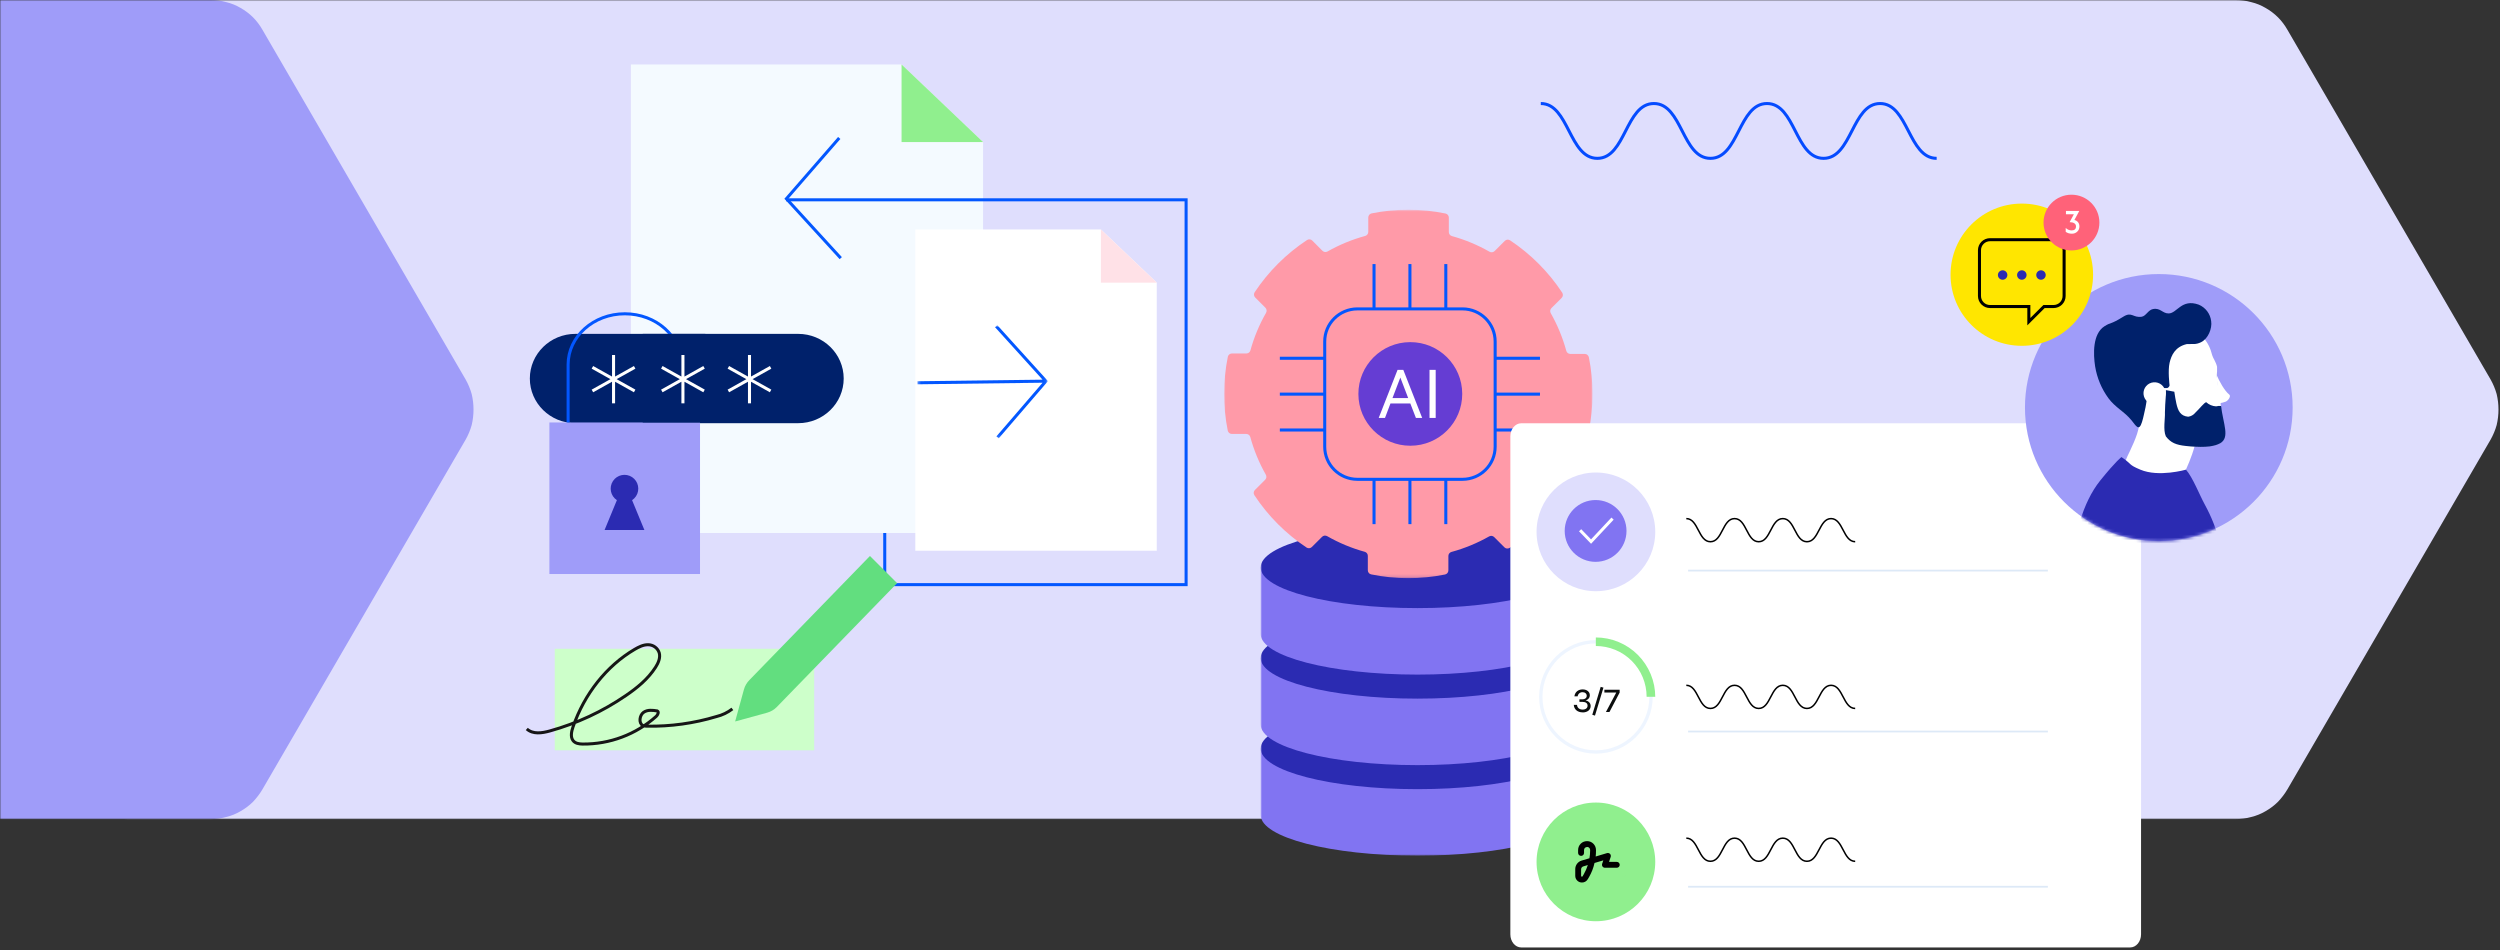
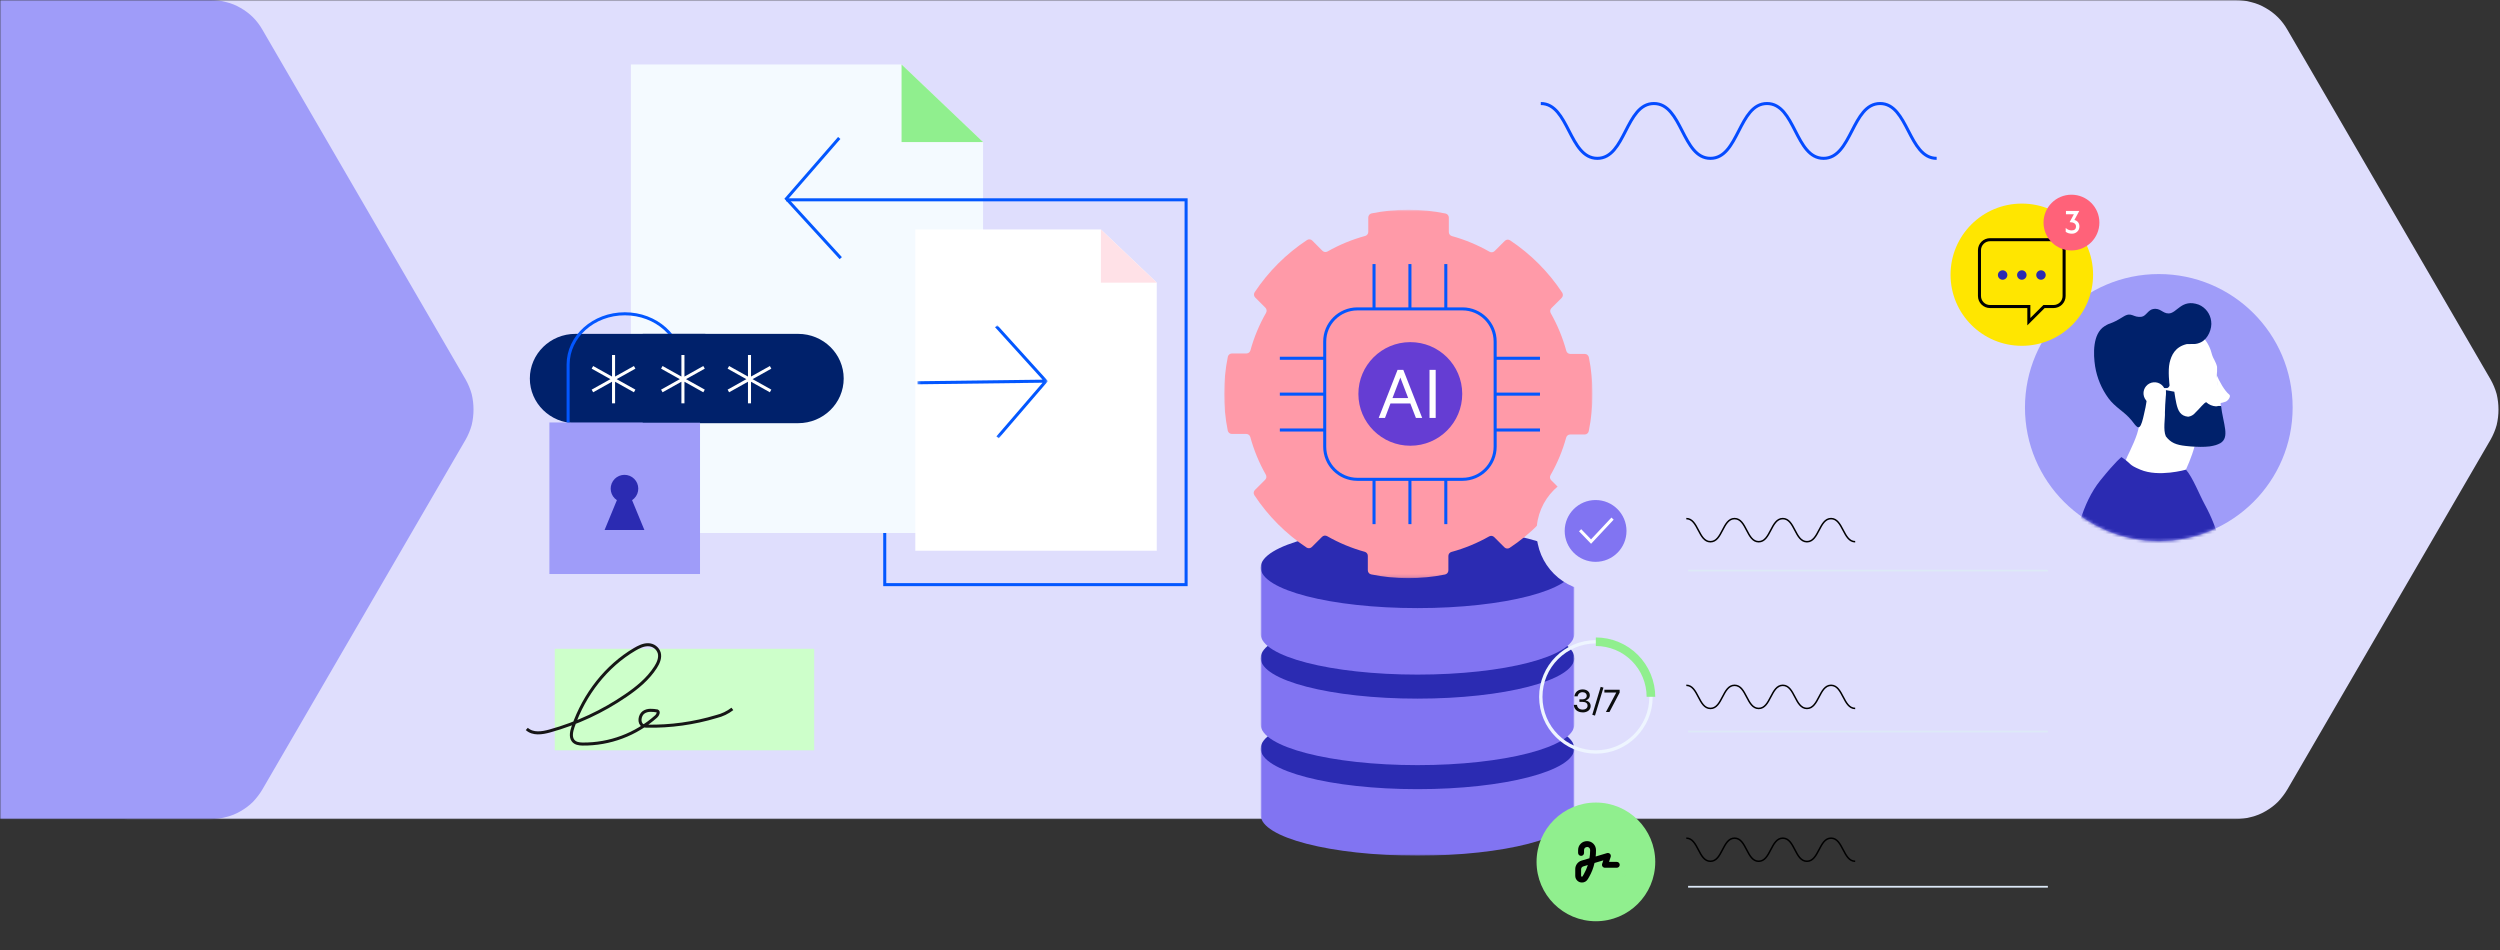
<svg xmlns="http://www.w3.org/2000/svg" width="821" height="312" fill="none" viewBox="0 0 821 312">
  <rect x="0" y="0" width="821" height="312" fill="#333333" stroke="none" />
  <g clip-path="url(#a)">
    <mask id="b" width="821" height="269" x="0" y="0" maskUnits="userSpaceOnUse" style="mask-type:luminance">
      <path fill="#fff" d="M821 0H0V269H821V0Z" />
    </mask>
    <g mask="url(#b)">
      <path fill="#DFDEFD" d="M734.2 0C735.93 0 737.63 0.23 739.3 0.7C740.97 1.1 742.53 1.73 744 2.6C745.53 3.47 746.9 4.5 748.1 5.7C749.3 6.9 750.33 8.27 751.2 9.8L817.9 124.6C818.77 126.13 819.43 127.73 819.9 129.4C820.3 131.07 820.5 132.77 820.5 134.5C820.5 136.23 820.3 137.93 819.9 139.6C819.43 141.27 818.77 142.87 817.9 144.4L751.2 259.2C750.33 260.67 749.3 262.03 748.1 263.3C746.9 264.5 745.53 265.53 744 266.4C742.53 267.27 740.97 267.9 739.3 268.3C737.63 268.77 735.93 269 734.2 269H41.8C40.07 269 38.37 268.77 36.7 268.3C35.03 267.9 33.47 267.27 32 266.4C30.47 265.53 29.1 264.5 27.9 263.3C26.7 262.03 25.67 260.67 24.8 259.2L-41.9 144.4C-42.77 142.87 -43.43 141.27 -43.9 139.6C-44.3 137.93 -44.5 136.23 -44.5 134.5C-44.5 132.77 -44.3 131.07 -43.9 129.4C-43.43 127.73 -42.77 126.13 -41.9 124.6L24.8 9.8C25.67 8.27 26.7 6.9 27.9 5.7C29.1 4.5 30.47 3.47 32 2.6C33.47 1.73 35.03 1.1 36.7 0.7C38.37 0.23 40.07 0 41.8 0H734.2Z" />
      <path fill="#9F9CF9" d="M69.2 0C70.93 0 72.63 0.23 74.3 0.7C75.97 1.1 77.53 1.73 79 2.6C80.53 3.47 81.9 4.5 83.1 5.7C84.3 6.9 85.33 8.27 86.2 9.8L152.9 124.6C153.77 126.13 154.43 127.73 154.9 129.4C155.3 131.07 155.5 132.77 155.5 134.5C155.5 136.23 155.3 137.93 154.9 139.6C154.43 141.27 153.77 142.87 152.9 144.4L86.2 259.2C85.33 260.67 84.3 262.03 83.1 263.3C81.9 264.5 80.53 265.53 79 266.4C77.53 267.27 75.97 267.9 74.3 268.3C72.63 268.77 70.93 269 69.2 269H-64.2C-65.93 269 -67.63 268.77 -69.3 268.3C-70.97 267.9 -72.53 267.27 -74 266.4C-75.53 265.53 -76.9 264.5 -78.1 263.3C-79.3 262.03 -80.33 260.67 -81.2 259.2L-147.9 144.4C-148.77 142.87 -149.43 141.27 -149.9 139.6C-150.3 137.93 -150.5 136.23 -150.5 134.5C-150.5 132.77 -150.3 131.07 -149.9 129.4C-149.43 127.73 -148.77 126.13 -147.9 124.6L-81.2 9.8C-80.33 8.27 -79.3 6.9 -78.1 5.7C-76.9 4.5 -75.53 3.47 -74 2.6C-72.53 1.73 -70.97 1.1 -69.3 0.7C-67.63 0.23 -65.93 0 -64.2 0H69.2Z" />
    </g>
    <path stroke="#054BFF" stroke-miterlimit="10" d="M505.998 34C515.254 34 515.254 52 524.569 52C533.884 52 533.825 34 543.14 34C552.456 34 552.396 52 561.712 52C571.027 52 570.968 34 580.283 34C589.599 34 589.539 52 598.855 52C608.17 52 608.17 34 617.426 34C626.682 34 626.742 52 635.998 52" />
    <mask id="c" width="103" height="108" x="414" y="173" maskUnits="userSpaceOnUse" style="mask-type:luminance">
      <path fill="#fff" d="M517 173H414V281H517V173Z" />
    </mask>
    <g mask="url(#c)">
      <path fill="#8174F2" d="M414 245.811V267.649C414 275.028 437.06 281 465.508 281C493.956 281 517.016 275.028 517.016 267.649V245.811" />
      <path fill="#2B2BB2" d="M465.508 259.162C493.955 259.162 517.016 253.184 517.016 245.811C517.016 238.437 493.955 232.46 465.508 232.46C437.061 232.46 414 238.437 414 245.811C414 253.184 437.061 259.162 465.508 259.162Z" />
      <path fill="#8174F2" d="M414 216.081V237.919C414 245.298 437.06 251.27 465.508 251.27C493.956 251.27 517.016 245.298 517.016 237.919V216.081" />
      <path fill="#2B2BB2" d="M465.508 229.432C493.955 229.432 517.016 223.454 517.016 216.081C517.016 208.707 493.955 202.73 465.508 202.73C437.061 202.73 414 208.707 414 216.081C414 223.454 437.061 229.432 465.508 229.432Z" />
      <path fill="#8174F2" d="M414 186.351V208.189C414 215.568 437.06 221.54 465.508 221.54C493.956 221.54 517.016 215.568 517.016 208.189V186.351" />
      <path fill="#2B2BB2" d="M465.508 199.702C493.955 199.702 517.016 193.725 517.016 186.351C517.016 178.977 493.955 173 465.508 173C437.061 173 414 178.977 414 186.351C414 193.725 437.061 199.702 465.508 199.702Z" />
    </g>
    <mask id="d" width="122" height="122" x="401" y="68" maskUnits="userSpaceOnUse" style="mask-type:luminance">
      <path fill="#fff" d="M522.995 68.858H401.995V189.858H522.995V68.858Z" />
    </mask>
    <g mask="url(#d)">
      <path fill="#FF9AA8" d="M401.995 129.275C401.989 133.343 402.39 137.406 403.192 141.396C403.318 142.036 403.881 142.502 404.54 142.508H409.276C409.893 142.508 410.432 142.914 410.593 143.505C411.767 147.825 413.486 151.983 415.695 155.884C416.007 156.421 415.923 157.108 415.48 157.55L412.12 160.902C411.659 161.362 411.582 162.079 411.935 162.622C416.438 169.451 422.27 175.3 429.091 179.822C429.635 180.174 430.354 180.097 430.809 179.637L434.168 176.291C434.611 175.849 435.3 175.76 435.839 176.076C439.725 178.299 443.875 180.025 448.192 181.214C448.791 181.381 449.204 181.925 449.192 182.546V187.278C449.192 187.935 449.653 188.502 450.3 188.634C458.294 190.271 466.54 190.283 474.54 188.67C475.186 188.538 475.647 187.977 475.647 187.32V182.582C475.647 181.967 476.055 181.429 476.647 181.262C480.971 180.085 485.126 178.37 489.025 176.16C489.564 175.843 490.252 175.939 490.695 176.381L494.043 179.738C494.498 180.198 495.216 180.276 495.761 179.924C502.588 175.419 508.438 169.582 512.953 162.772C513.3 162.222 513.216 161.511 512.755 161.057L509.408 157.7C508.971 157.258 508.881 156.571 509.198 156.033C511.426 152.15 513.15 147.998 514.336 143.684C514.504 143.093 515.043 142.681 515.659 142.687H520.402C521.061 142.687 521.623 142.221 521.749 141.576C523.384 133.582 523.396 125.338 521.785 117.339C521.653 116.699 521.091 116.233 520.438 116.227H515.695C515.079 116.227 514.54 115.821 514.372 115.23C513.198 110.91 511.48 106.752 509.27 102.851C508.959 102.314 509.049 101.627 509.486 101.185L512.845 97.833C513.306 97.373 513.384 96.656 513.031 96.112C508.534 89.29 502.707 83.441 495.899 78.919C495.354 78.567 494.635 78.644 494.18 79.104L490.821 82.456C490.378 82.892 489.689 82.981 489.15 82.665C485.264 80.442 481.114 78.716 476.797 77.527C476.198 77.36 475.791 76.816 475.797 76.195V71.457C475.797 70.8 475.33 70.239 474.689 70.113C466.695 68.47 458.45 68.458 450.45 70.071C449.803 70.197 449.342 70.764 449.342 71.415V76.159C449.342 76.774 448.935 77.312 448.342 77.479C444.019 78.656 439.863 80.371 435.965 82.581C435.426 82.892 434.737 82.808 434.294 82.366L430.953 79.009C430.498 78.543 429.779 78.465 429.234 78.823C422.402 83.328 416.546 89.165 412.025 95.981C411.671 96.525 411.749 97.242 412.21 97.702L415.564 101.065C416.001 101.507 416.085 102.188 415.773 102.732C413.546 106.615 411.821 110.767 410.635 115.08C410.468 115.672 409.929 116.084 409.312 116.078H404.57C403.911 116.078 403.348 116.544 403.216 117.183C402.414 121.162 401.995 125.218 401.995 129.293" />
      <path stroke="#0357FF" stroke-miterlimit="10" d="M451.234 86.715V101.447M463.019 86.715V101.447M474.803 86.715V101.447M451.234 157.407V172.133M463.019 157.407V172.133M474.803 157.407V172.133M420.3 141.211H435.031M420.3 129.43H435.031M420.3 117.649H435.031M491 141.211H505.731M491 129.43H505.731M491 117.649H505.731M445.755 101.441H480.288C486.216 101.447 491.013 106.244 491.007 112.159V146.689C491.013 152.604 486.216 157.401 480.288 157.407H445.755C439.827 157.401 435.031 152.604 435.037 146.689V112.165C435.031 106.25 439.827 101.453 445.755 101.441Z" />
      <path fill="#653DD3" d="M463.108 112.356C472.528 112.332 480.18 119.931 480.198 129.329C480.222 138.726 472.605 146.361 463.186 146.379C453.767 146.403 446.114 138.803 446.096 129.406V129.37C446.084 119.991 453.695 112.374 463.096 112.356H463.114H463.108Z" />
      <path fill="#fff" d="M458.953 121.473H460.851L467.043 137.25H464.983L463.144 132.495H456.629L454.833 137.25H452.767L458.953 121.473ZM459.869 123.982L457.294 130.72H462.444L459.869 123.982ZM471.48 137.244H469.456V121.473H471.48V137.244Z" />
    </g>
-     <path fill="#fff" d="M496 143.303C496 140.924 497.595 139 499.569 139H699.552C701.527 139 703.121 140.924 703.121 143.303V306.838C703.121 309.217 701.527 311.141 699.552 311.141H499.569C497.595 311.141 496 309.217 496 306.838V143.303Z" />
    <path fill="#DFDEFD" d="M524.095 155.174C534.853 155.174 543.585 163.906 543.585 174.663C543.585 185.421 534.853 194.153 524.095 194.153C513.338 194.153 504.606 185.421 504.606 174.663C504.606 163.906 513.338 155.174 524.095 155.174Z" />
    <path fill="#8174F2" d="M523.994 184.509C529.6 184.509 534.144 179.965 534.144 174.36C534.144 168.754 529.6 164.21 523.994 164.21C518.389 164.21 513.845 168.754 513.845 174.36C513.845 179.965 518.389 184.509 523.994 184.509Z" />
    <path stroke="#fff" stroke-miterlimit="10" d="M529.562 170.31L522.501 177.853L518.906 174.132" />
    <path fill="#DDE9F7" d="M672.52 187.091H554.368V187.673H672.52V187.091Z" />
    <path stroke="#EEF5FF" stroke-width="1.1" d="M524.095 246.952C534.09 246.952 542.193 238.849 542.193 228.855C542.193 218.86 534.09 210.757 524.095 210.757C514.1 210.757 505.998 218.86 505.998 228.855C505.998 238.849 514.1 246.952 524.095 246.952Z" />
    <path fill="#90EF8E" d="M543.585 228.855C543.585 226.298 543.079 223.767 542.092 221.388C541.105 219.034 539.687 216.882 537.865 215.06C536.042 213.238 533.916 211.82 531.537 210.833C529.183 209.846 526.627 209.34 524.07 209.34V212.149C526.272 212.149 528.424 212.58 530.449 213.415C532.474 214.25 534.321 215.49 535.865 217.034C537.409 218.578 538.65 220.426 539.485 222.451C540.32 224.476 540.75 226.653 540.75 228.829H543.56L543.585 228.855Z" />
    <path fill="#0B0D0E" d="M519.742 233.942C518.071 233.942 516.932 232.98 516.831 231.487H517.894C517.945 232.423 518.679 233.031 519.742 233.031C520.729 233.031 521.362 232.525 521.362 231.74C521.362 230.955 520.754 230.5 519.716 230.5H518.679V229.665H519.716C520.526 229.665 521.083 229.184 521.083 228.5C521.083 227.817 520.526 227.311 519.691 227.311C518.856 227.311 518.223 227.867 518.096 228.677H517.033C517.21 227.285 518.274 226.399 519.742 226.399C521.108 226.399 522.096 227.184 522.096 228.298C522.096 229.158 521.539 229.791 520.703 230.019C521.766 230.247 522.374 230.93 522.374 231.867C522.374 233.107 521.311 233.967 519.742 233.967V233.942ZM526.576 225.817L523.791 235.005L522.905 234.727L525.664 225.564L526.576 225.817ZM528.55 233.816H527.386L530.777 227.437H526.879V226.501H531.891V227.437L528.55 233.816Z" />
    <path fill="#DDE9F7" d="M554.368 239.941H672.52V240.523H554.368V239.941Z" />
    <path fill="#90EF8E" d="M524.095 263.556C534.853 263.556 543.585 272.288 543.585 283.046C543.585 293.803 534.853 302.535 524.095 302.535C513.338 302.535 504.606 293.803 504.606 283.046C504.606 272.288 513.338 263.556 524.095 263.556Z" />
    <mask id="e" width="20" height="16" x="514" y="275" maskUnits="userSpaceOnUse" style="mask-type:luminance">
      <path fill="#fff" d="M533.84 275.25H514.351V290.842H533.84V275.25Z" />
    </mask>
    <g mask="url(#e)">
      <path fill="#000" d="M521.185 278.161C520.654 278.161 520.198 278.591 520.198 279.148V280.11C520.198 280.641 519.768 281.071 519.236 281.071C518.705 281.071 518.249 280.641 518.249 280.11V279.148C518.249 277.528 519.565 276.212 521.185 276.212C522.805 276.212 524.121 277.528 524.121 279.148V279.376C524.121 280.008 524.096 280.641 524.02 281.274L527.741 280.16C528.095 280.059 528.475 280.16 528.728 280.413C528.981 280.666 529.057 281.046 528.956 281.401L528.399 283.046H530.955C531.487 283.046 531.917 283.476 531.917 284.008C531.917 284.539 531.487 284.969 530.955 284.969H527.057C526.754 284.969 526.45 284.818 526.273 284.564C526.095 284.311 526.045 283.982 526.146 283.679L526.526 282.54L523.64 283.4C523.286 285.02 522.678 286.564 521.869 287.981L521.438 288.715C521.033 289.399 520.325 289.829 519.515 289.829C518.3 289.829 517.312 288.842 517.312 287.627V285.425C517.312 284.134 518.148 282.995 519.388 282.615L521.97 281.856C522.122 281.021 522.198 280.186 522.198 279.35V279.123C522.198 278.591 521.767 278.135 521.236 278.135L521.185 278.161ZM521.413 284.084L519.92 284.539C519.515 284.666 519.236 285.045 519.236 285.476V287.652C519.236 287.804 519.363 287.905 519.489 287.905C519.591 287.905 519.666 287.855 519.717 287.779L520.147 287.045C520.679 286.108 521.109 285.121 521.438 284.084H521.413Z" />
      <path fill="#90EF8E" d="M516.3 286.463H515.085C514.68 286.463 514.351 286.792 514.351 287.197C514.351 287.602 514.68 287.931 515.085 287.931H516.3C516.3 287.931 516.3 287.754 516.3 287.678V286.463ZM522.982 287.906H533.107C533.512 287.906 533.841 287.577 533.841 287.172C533.841 286.767 533.512 286.438 533.107 286.438H523.666C523.463 286.944 523.236 287.425 522.982 287.906Z" />
    </g>
    <path fill="#DDE9F7" d="M554.368 290.917H672.52V291.5H554.368V290.917Z" />
    <path stroke="#000" stroke-miterlimit="10" stroke-width=".5" d="M553.786 170.31C557.734 170.31 557.734 177.903 561.708 177.903 565.682 177.903 565.657 170.31 569.63 170.31 573.604 170.31 573.579 177.903 577.553 177.903 581.527 177.903 581.501 170.31 585.475 170.31 589.449 170.31 589.424 177.903 593.398 177.903 597.371 177.903 597.371 170.31 601.32 170.31 605.269 170.31 605.294 177.903 609.242 177.903M553.786 225.058C557.734 225.058 557.734 232.651 561.708 232.651 565.682 232.651 565.657 225.058 569.63 225.058 573.604 225.058 573.579 232.651 577.553 232.651 581.527 232.651 581.501 225.058 585.475 225.058 589.449 225.058 589.424 232.651 593.398 232.651 597.371 232.651 597.371 225.058 601.32 225.058 605.269 225.058 605.294 232.651 609.242 232.651M553.786 275.25C557.734 275.25 557.734 282.843 561.708 282.843 565.682 282.843 565.657 275.25 569.63 275.25 573.604 275.25 573.579 282.843 577.553 282.843 581.527 282.843 581.501 275.25 585.475 275.25 589.449 275.25 589.424 282.843 593.398 282.843 597.371 282.843 597.371 275.25 601.32 275.25 605.269 275.25 605.294 282.843 609.242 282.843" />
    <path fill="#9F9CF9" d="M708.952 177.686C733.226 177.686 752.904 158.057 752.904 133.843C752.904 109.629 733.226 90 708.952 90C684.678 90 665 109.629 665 133.843C665 158.057 684.678 177.686 708.952 177.686Z" />
    <mask id="f" width="88" height="88" x="665" y="90" maskUnits="userSpaceOnUse" style="mask-type:luminance">
      <path fill="#fff" d="M708.952 177.686C733.226 177.686 752.904 158.057 752.904 133.843C752.904 109.629 733.226 90 708.952 90C684.678 90 665 109.629 665 133.843C665 158.057 684.678 177.686 708.952 177.686Z" />
    </mask>
    <g mask="url(#f)">
      <mask id="g" width="84" height="112" x="669" y="84" maskUnits="userSpaceOnUse" style="mask-type:luminance">
        <path fill="#fff" d="M751.016 84.658H671.596C670.568 84.658 669.735 85.489 669.735 86.513V193.562C669.735 194.587 670.568 195.418 671.596 195.418H751.016C752.043 195.418 752.876 194.587 752.876 193.562V86.513C752.876 85.489 752.043 84.658 751.016 84.658Z" />
      </mask>
      <g mask="url(#g)">
        <path fill="#fff" d="M696.748 155.071C697.424 152.691 698.317 150.385 699.444 148.173C701.145 144.518 703.061 140.366 702.413 137.217L721.289 133.318C723.234 142.691 719.438 150.854 716.929 156.252C716.384 157.349 715.905 158.473 715.473 159.617L696.738 155.052L696.748 155.071Z" />
        <path fill="#2B2BB2" d="M729.848 188.839C730.356 181.885 728.533 173.909 724.032 165.652C722.398 162.7 720.105 156.767 717.869 154.237C717.869 154.237 708.924 156.814 702.874 154.228C698.787 152.512 700.356 152.587 696.691 150.104C696.691 150.104 695.019 151.238 689.739 157.78C683.716 165.249 681.208 176.543 680.503 184.725L729.858 188.839H729.848Z" />
        <path fill="#2B2BB2" d="M712.015 219.214C712.015 219.214 717.371 174.659 717.427 174.153C717.427 174.078 717.437 174.003 717.446 173.928C717.869 166.674 712.325 160.451 705.053 160.02C704.969 160.02 704.884 160.01 704.79 160.01C697.509 159.72 691.364 165.371 691.063 172.635L691.016 226.984" />
-         <path fill="#AB7463" d="M729.435 134.733L729.407 134.471C729.407 134.565 729.426 134.64 729.435 134.733Z" />
        <path fill="#fff" d="M728.617 145.699C726.193 147.114 716.478 146.861 712.889 145.418C709.253 143.618 705.758 141.547 702.432 139.232C699.886 137.292 697.358 135.886 695.16 133.14C690.631 127.498 691.317 120.6 693.563 115.549C697.546 106.589 708.445 105.417 717.549 107.573C722.661 108.782 725.348 112.025 726.485 116.655C726.71 117.545 727.725 118.838 728.082 120.45C728.129 121.444 728.082 122.447 727.969 123.431C728.204 126.43 729.134 130.244 729.313 133.29C729.735 140.488 732.253 143.571 728.608 145.69" />
        <path fill="#00216B" d="M720.885 135.586C722.379 134.19 723.882 132.147 724.53 132.09C725.413 132.906 726.56 133.384 727.762 133.449C728.298 133.309 728.852 133.271 729.407 133.328C730.074 139.213 732.404 143.665 729.096 145.577C726.672 146.983 722.294 146.955 717.765 146.449C714.646 146.102 712.87 145.418 711.264 143.29C710.305 141.144 711.076 137.395 710.963 135.436C711.01 131.828 711.433 129.288 711.283 128.117C711.386 128.154 713.002 128.407 714.045 128.642C714.28 130.141 714.439 131.294 714.712 132.484C715.276 134.958 716.065 136.608 718.592 136.852C719.494 136.739 720.321 136.28 720.904 135.577" />
        <path fill="#fff" d="M728.674 132.475C729.454 132.353 730.215 132.156 730.957 131.894C731.85 131.472 732.723 130.057 732.084 129.57C730.581 128.417 728.805 125.212 727.894 123.047" />
        <path fill="#00216B" d="M722.83 112.381C721.026 113.252 720.133 112.906 718.17 112.99C714.308 113.88 713.068 116.664 712.495 119.138C711.884 121.762 712.476 126.458 712.476 126.458C712.551 126.861 711.969 127.498 711.555 127.442H709.469C709.469 127.442 706.886 127.62 705.965 128.426C705.11 129.166 704.856 132.681 704.584 133.796C704.199 135.39 703.926 137.048 703.428 138.614C702.423 141.781 701.521 139.916 699.999 138.042C697.753 135.286 694.549 133.721 692.398 130.76C690.143 127.667 688.649 124.096 688.038 120.319C687.418 116.317 687.174 109.644 691.111 107.142C693.413 105.68 692.83 106.767 697.33 103.974C700.121 102.24 700.478 104.461 703.344 104.012C704.753 103.787 705.42 101.828 707.017 101.5C709.479 100.994 710.155 102.962 712.194 102.934C714.947 102.906 716.403 98.013 722.059 100.047C724.305 100.984 725.865 103.056 726.147 105.464C726.522 107.882 725.151 111.256 722.821 112.381" />
        <path fill="#fff" d="M711.151 128.848C711.311 130.835 709.836 132.578 707.844 132.746C705.852 132.906 704.104 131.434 703.935 129.447C703.766 127.461 705.251 125.717 707.242 125.549C709.234 125.38 710.982 126.861 711.151 128.848Z" />
      </g>
    </g>
    <path fill="#F4FAFF" d="M207.181 175.039V21.169H296.073L309.754 34.208L322.832 46.646V175.039H207.181Z" />
    <path fill="#90EF8E" d="M296.073 21.169L322.833 46.646H296.073V21.169Z" />
    <path fill="#fff" d="M300.588 180.856V75.357H361.535L370.922 84.298L379.882 92.819V180.856H300.588Z" />
    <mask id="h" width="43" height="38" x="301" y="106" maskUnits="userSpaceOnUse" style="mask-type:luminance">
      <path fill="#fff" d="M343.926 106.893H301.284V143.85H343.926V106.893Z" />
    </mask>
    <g stroke="#0357FF" stroke-miterlimit="10" mask="url(#h)">
      <path d="M327.145 107.117 343.488 125.17 327.603 143.632M343.488 125.17 301.284 125.704" />
    </g>
    <path fill="#FFE1E7" d="M361.535 75.357L379.882 92.819H361.535V75.357Z" />
    <path stroke="#0357FF" stroke-miterlimit="10" d="M290.551 175.034V191.993H389.516V65.618H285.282H258.149" />
    <path stroke="#0357FF" stroke-miterlimit="10" d="M276.107 84.776L258.256 65.261L275.607 45.305" />
    <path fill="#00216B" d="M188.96 109.643H262.11C270.374 109.643 277.07 116.208 277.07 124.308C277.07 132.409 270.374 138.974 262.11 138.974H188.96C180.697 138.974 174 132.409 174 124.308C174 116.208 180.697 109.643 188.96 109.643Z" />
    <path fill="#9F9CF9" d="M229.888 138.738H180.423V188.506H229.888V138.738Z" />
    <path stroke="#0357FF" stroke-miterlimit="10" d="M186.568 138.738V119.717C186.568 110.513 194.911 103.048 205.199 103.048C215.486 103.048 223.821 110.505 223.821 119.717V136.361" />
    <path fill="#2B2BB2" d="M198.54 174.058L202.586 164.254C200.498 162.873 199.92 160.063 201.295 157.975C202.675 155.886 205.485 155.309 207.574 156.683C209.662 158.064 210.239 160.874 208.865 162.963C208.529 163.478 208.089 163.911 207.574 164.254L211.62 174.058H198.533H198.54Z" />
    <path fill="#00216B" d="M231.646 109.643H211.063V138.738H231.646V109.643Z" />
    <path stroke="#fff" stroke-miterlimit="10" d="M224.274 116.573V132.459M217.341 120.632 231.207 128.391M231.207 120.632 217.341 128.391M201.49 116.573V132.459M194.548 120.632 208.423 128.391M208.423 120.632 194.548 128.391M246.133 116.573V132.459M239.191 120.632 253.066 128.391M253.066 120.632 239.191 128.391" />
    <path fill="#FFE600" d="M663.964 113.566C676.889 113.566 687.368 103.11 687.368 90.212C687.368 77.314 676.889 66.858 663.964 66.858C651.038 66.858 640.56 77.314 640.56 90.212C640.56 103.11 651.038 113.566 663.964 113.566Z" />
    <path fill="#2B2BB2" d="M657.663 91.867C658.521 91.867 659.218 91.173 659.218 90.316 659.218 89.459 658.521 88.764 657.663 88.764 656.804 88.764 656.108 89.459 656.108 90.316 656.108 91.173 656.804 91.867 657.663 91.867ZM663.964 91.867C664.823 91.867 665.519 91.173 665.519 90.316 665.519 89.459 664.823 88.764 663.964 88.764 663.105 88.764 662.409 89.459 662.409 90.316 662.409 91.173 663.105 91.867 663.964 91.867ZM670.257 91.867C671.116 91.867 671.812 91.173 671.812 90.316 671.812 89.459 671.116 88.764 670.257 88.764 669.398 88.764 668.702 89.459 668.702 90.316 668.702 91.173 669.398 91.867 670.257 91.867Z" />
    <path stroke="#000" stroke-miterlimit="10" d="M674.381 78.716H653.531C652.613 78.716 651.725 79.078 651.073 79.728C650.422 80.379 650.059 81.258 650.059 82.181V97.201C650.059 98.118 650.422 99.004 651.073 99.654C651.725 100.304 652.606 100.666 653.531 100.666H666.274V105.639L671.257 100.666H674.381C675.299 100.666 676.188 100.304 676.839 99.654C677.491 99.004 677.854 98.125 677.854 97.201V82.181C677.854 81.265 677.491 80.379 676.839 79.728C676.188 79.078 675.307 78.716 674.381 78.716Z" />
    <path fill="#FF6279" d="M680.267 82.248C685.334 82.248 689.441 78.15 689.441 73.094C689.441 68.038 685.334 63.94 680.267 63.94C675.201 63.94 671.094 68.038 671.094 73.094C671.094 78.15 675.201 82.248 680.267 82.248Z" />
    <path fill="#fff" d="M678.456 70.367V69.266H682.822V69.301L681.228 72.248C681.736 72.361 682.138 72.606 682.435 72.981C682.732 73.356 682.88 73.812 682.88 74.352C682.88 75.066 682.638 75.644 682.154 76.086C681.673 76.527 681.091 76.748 680.407 76.748C679.599 76.748 678.923 76.541 678.38 76.127V74.856C678.646 75.113 678.947 75.314 679.282 75.459C679.618 75.6 679.966 75.67 680.325 75.67C680.771 75.67 681.12 75.562 681.374 75.348C681.628 75.129 681.755 74.801 681.755 74.363C681.755 73.902 681.566 73.553 681.187 73.314C680.808 73.076 680.306 72.957 679.681 72.957V72.922L681.058 70.367H678.456Z" />
    <path fill="#CDFFCA" d="M267.382 213.062H182.181V246.402H267.382V213.062Z" />
    <path stroke="#161616" stroke-miterlimit="10" d="M173 239.387C175.045 241.23 178.011 240.751 180.558 240.05C189.458 237.578 197.889 233.653 205.509 228.433C209.178 225.931 212.753 223.056 215.27 219.152C216.157 217.778 216.93 216.071 216.503 214.442C216.264 213.657 215.778 212.969 215.119 212.481C214.459 211.992 213.66 211.729 212.839 211.729C211.272 211.704 209.786 212.451 208.394 213.268C199.235 218.653 191.91 227.871 188.182 238.705C187.682 240.155 187.285 241.933 188.149 243.146C188.871 244.161 190.172 244.326 191.328 244.348C200.227 244.439 208.84 241.205 215.479 235.279C216.007 234.816 216.478 233.768 215.863 233.475C214.33 233.227 212.646 233.011 211.337 233.943C210.029 234.874 209.672 237.46 211.066 238.219C211.495 238.413 211.964 238.5 212.433 238.474C220.166 238.614 227.873 237.549 235.277 235.316C237.179 234.857 238.963 234.001 240.511 232.803" />
-     <path fill="#62DE7F" d="M251.912 234.054L241.419 236.936L244.301 226.443C244.627 225.257 245.256 224.176 246.125 223.306L285.69 182.581L294.614 191.504L255.049 232.23C254.179 233.1 253.098 233.729 251.912 234.054Z" />
  </g>
  <defs>
    <clipPath id="a">
      <path fill="#fff" d="M0 0H821V312H0z" />
    </clipPath>
  </defs>
</svg>